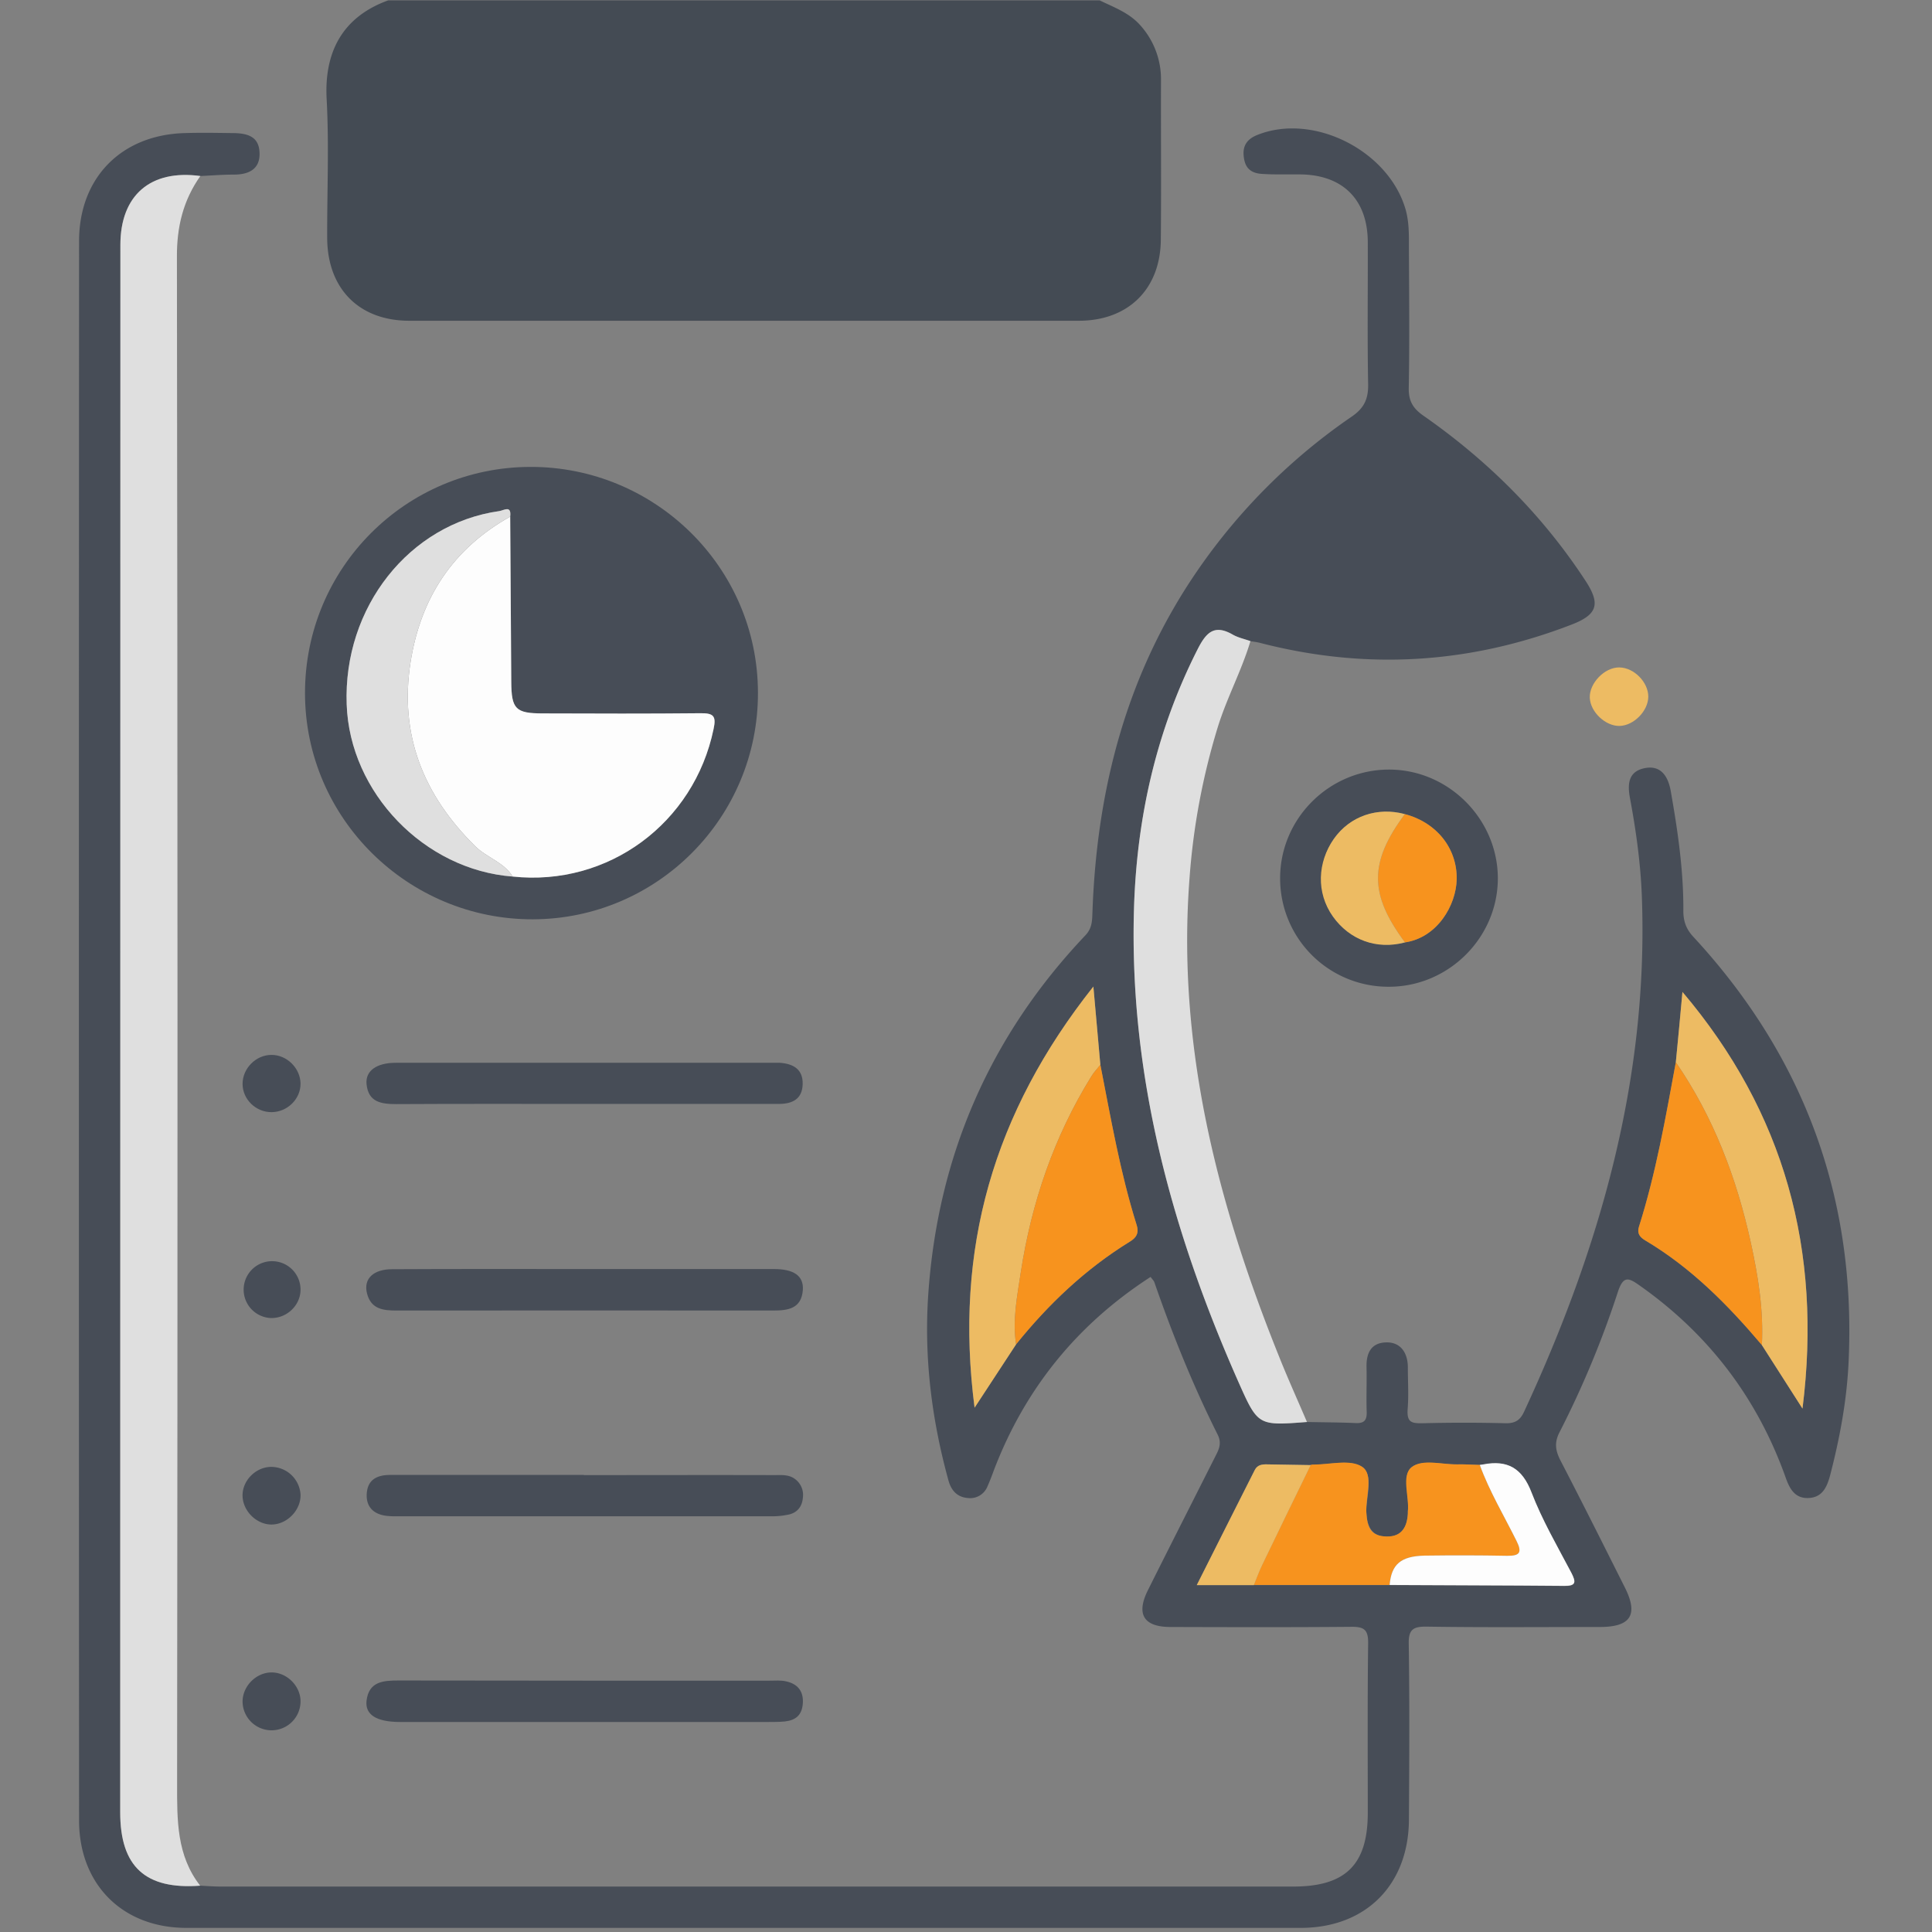
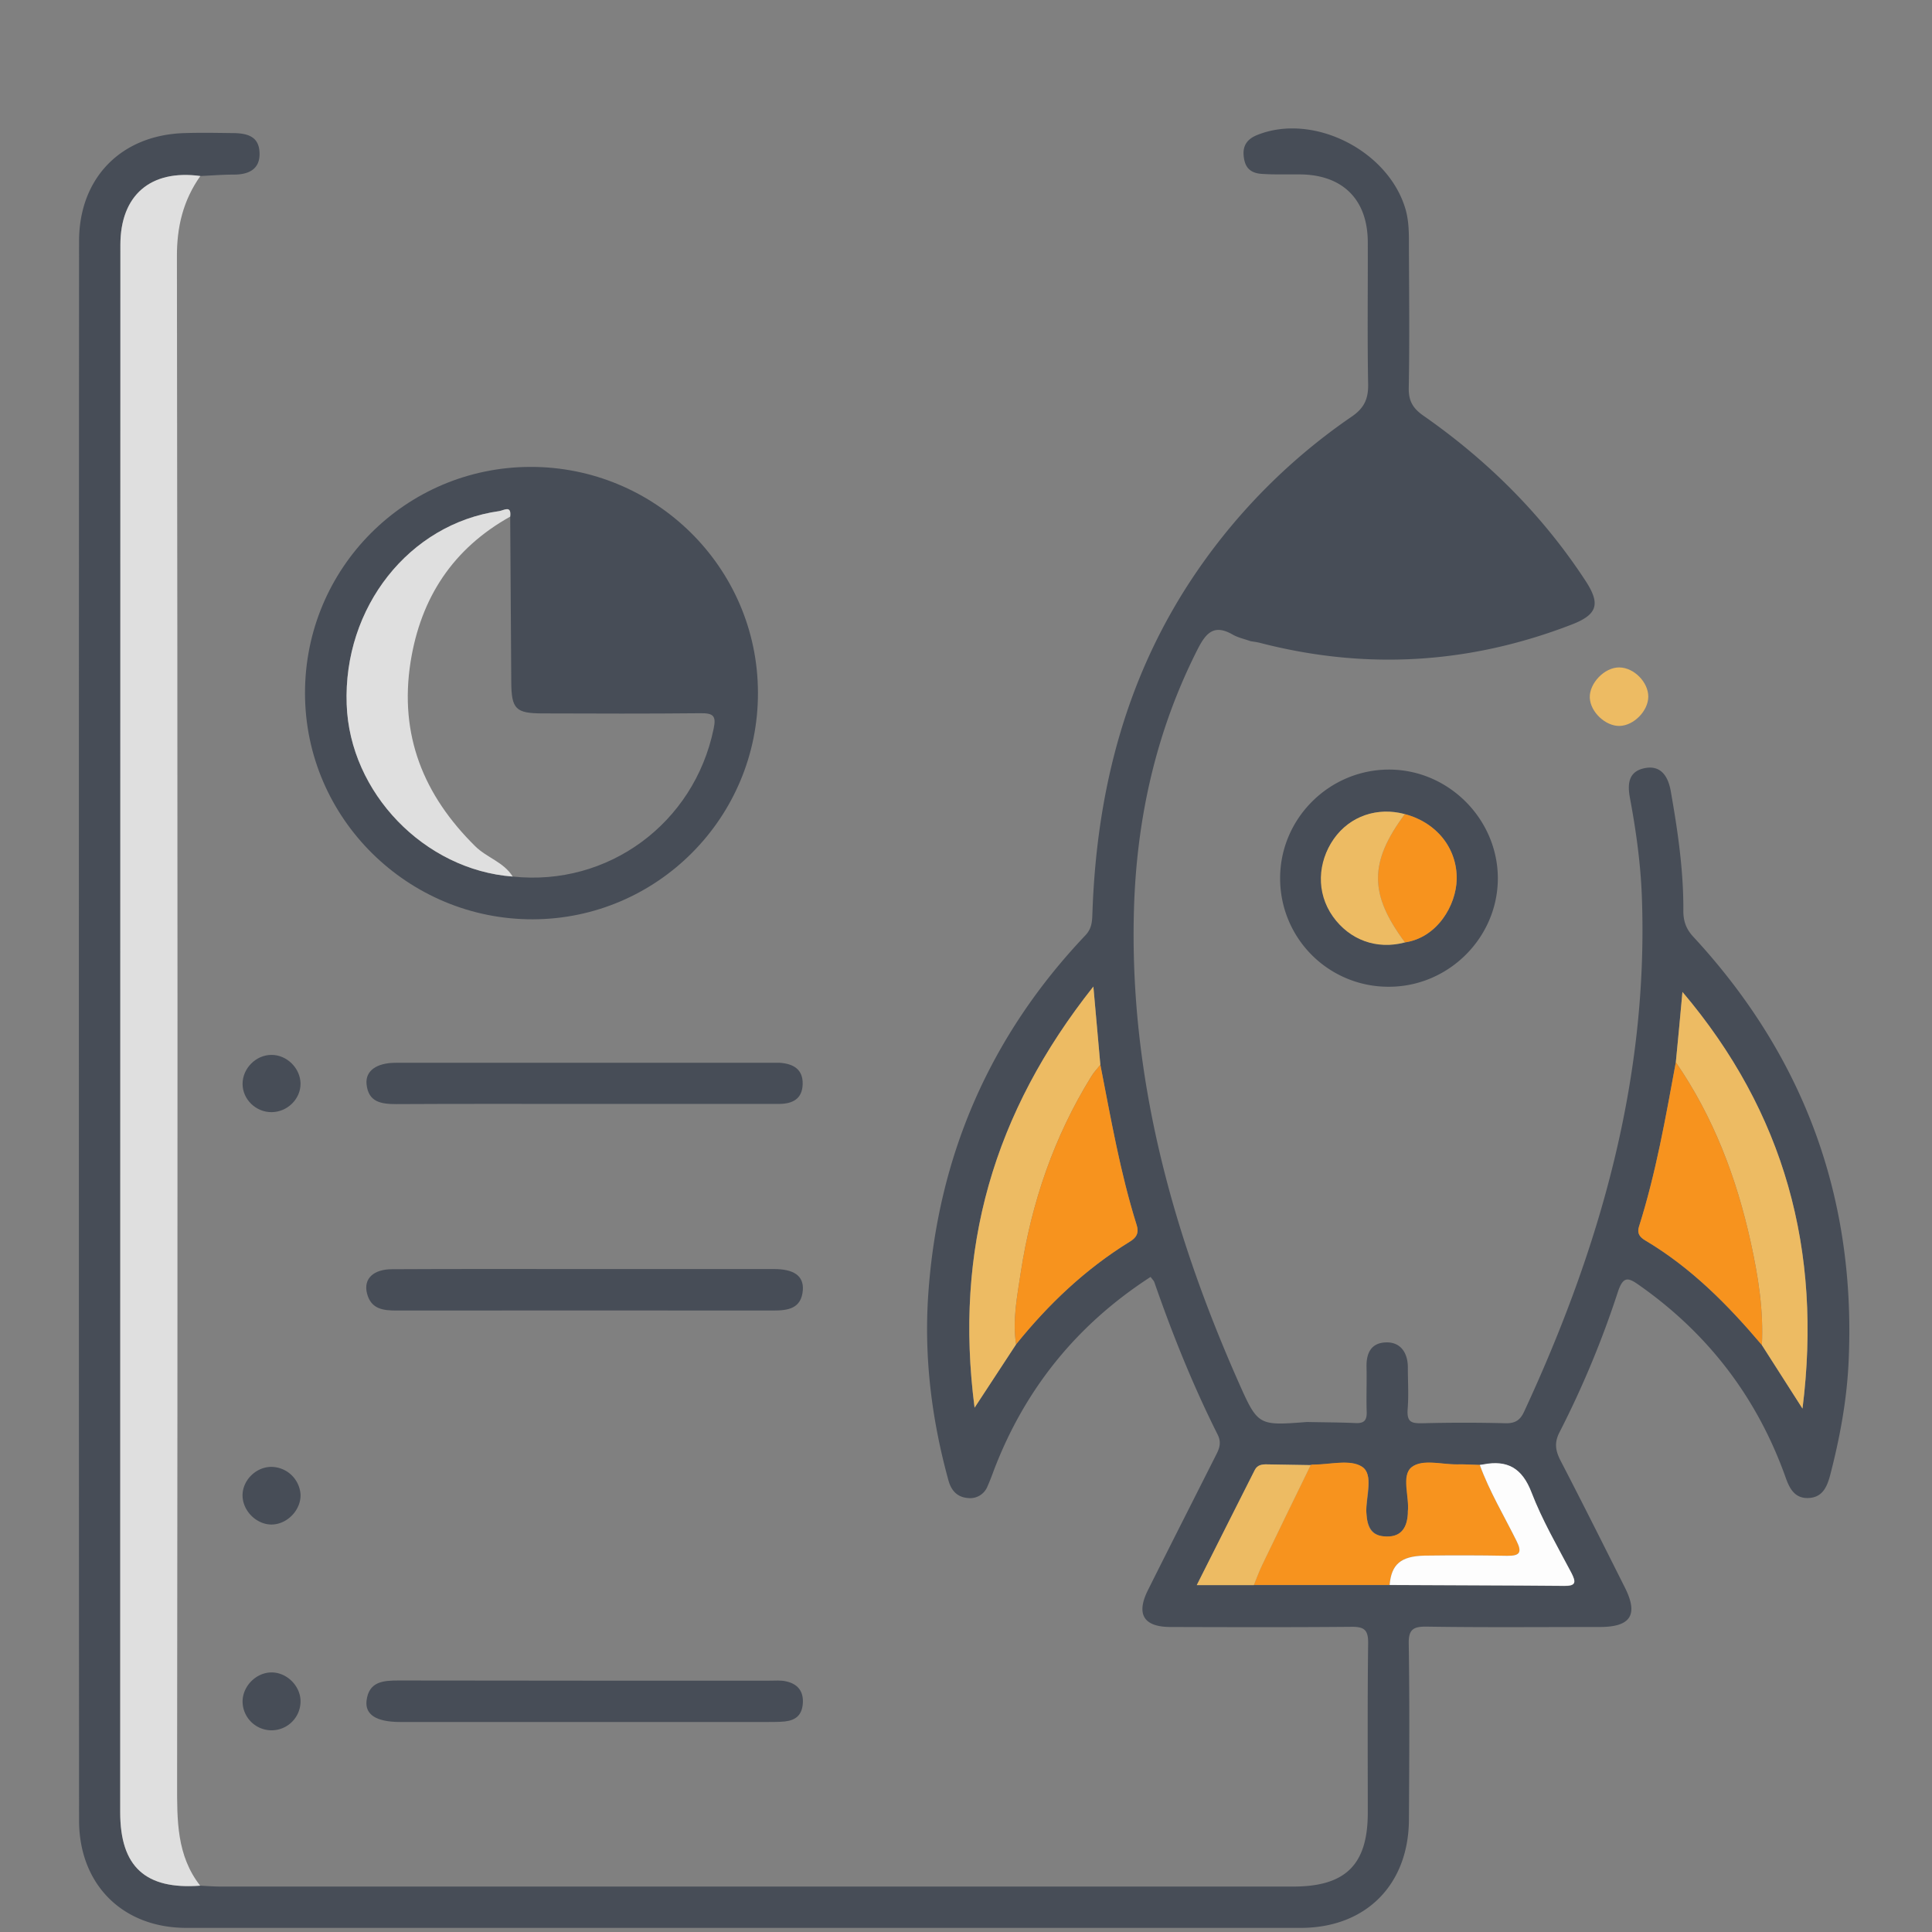
<svg xmlns="http://www.w3.org/2000/svg" id="Layer_1" data-name="Layer 1" viewBox="0 0 1080 1080">
  <rect x="0" y="0" width="1080" height="1080" fill="#808080" stroke="none" />
-   <path d="M614.7.2c8,3.9,16.5,6.9,22.7,13.9A45,45,0,0,1,649,44.8c-.1,29.8.2,59.6-.1,89.4-.3,27.5-18.3,45.1-45.8,45.1H228.8c-28,0-45.7-17.8-45.9-46.1-.1-25.9,1.1-51.9-.3-77.8S191.1,9.6,217,.2Z" style="fill:#444b54" />
  <path d="M111.9,1054.1c3.8.2,7.7.5,11.5.5H722.9c29.3,0,41.7-12.2,41.7-41.3,0-31.6-.2-63.1.2-94.7.1-7.4-2.1-9.3-9.4-9.2-33.7.3-67.3.2-101,.1-15.1,0-19.5-7.1-12.6-20.8,12.5-25,25.2-50,37.8-75,1.9-3.7,3.4-7,1.1-11.7-13.8-27.5-25.3-56.1-35.4-85.2-.3-.9-1.2-1.7-2.1-3q-61.7,39.9-87.7,108.3c-1.1,3-2.2,5.9-3.5,8.8a10.4,10.4,0,0,1-11,6.5c-5.8-.5-9.2-4-10.8-9.8-9.4-34.1-13.7-68.7-11.3-104,5.3-77.3,34.4-144.4,87.8-200.7,4-4.2,3.8-8.6,4-13.4,2.5-69,19.3-133.5,59-191a332.9,332.9,0,0,1,85.9-85.6c6.9-4.7,9.3-9.8,9.2-17.9-.5-26.7-.1-53.3-.2-80-.2-23.4-13.9-37.1-37.3-37.5-7.3-.1-14.7.2-22-.3s-9.6-4.5-10.1-10.3,2.3-9.3,7.5-11.4c31.4-12.7,73.7,8.7,83.1,41.8,1.9,6.9,1.8,13.8,1.8,20.8.1,26.3.4,52.6-.1,78.9-.1,7.2,2.4,11.3,8.1,15.3,36,25.1,66.7,55.6,90.8,92.5,8.4,12.9,6.6,18.8-8,24.4-57,22-115.1,25.5-174.3,10.1-1.7-.4-3.4-.6-5.1-.9-3.3-1.2-6.8-1.9-9.8-3.6-10.2-5.9-14.8-1.5-19.6,7.9-23.3,45.8-34.2,94.6-35.7,145.5-2.7,92.9,21.1,180,58.3,264.1,11,24.8,11.1,24.7,38.4,22.6,9.1.2,18.2.2,27.3.6,4.6.2,6.2-1.5,6.1-6.1-.3-8.4.1-16.8-.1-25.2s3-13.6,11-13.8,12.1,5.8,12.1,14,.5,15.4-.1,23.1,2.2,8.2,8.4,8.1c15.4-.4,30.9-.4,46.3,0,5.4.1,8.2-1.7,10.4-6.5,42.4-91.4,69.6-186.2,65.8-288.1-.7-18.6-3.3-37-6.7-55.2-1.4-7.8-.7-14.6,8.3-16.4s13,4.5,14.5,12.5c3.9,22.1,7.2,44.3,7.1,66.8-.1,5.9,1.4,10.5,5.6,15q93.7,101.3,86.7,239.1c-1.1,21.1-5,41.7-10.3,62.1-1.8,6.6-4.4,12.2-12.1,12.5s-10.6-5.4-12.8-11.7q-23.7-66.3-81.4-107c-6.2-4.4-9.2-5.9-12.3,3.5a537.6,537.6,0,0,1-32.6,78.4c-3,5.8-2.3,10.2.4,15.6,12.3,23.7,24.2,47.5,36.1,71.2,7.7,15.3,3.3,22.1-14,22.1-32.3,0-64.5.3-96.8-.2-7.7-.1-10.2,1.7-10,9.8.5,32.6.3,65.3.1,97.9-.1,36.6-24.1,60.7-60.5,60.7H104.2c-35.7,0-60-24.3-60-60.1q-.2-441.5,0-882.8c0-35.4,23.6-59.4,59-60.4,9.1-.3,18.2-.1,27.3,0s14.5,2.7,14.6,11.5-6.2,11.7-14.3,11.7c-6.2,0-12.5.5-18.8.8-27.8-3.8-44.7,10.7-44.7,38.5q-.1,438.2-.1,876.2C67.2,1043.5,81.3,1056.4,111.9,1054.1Zm873-302.2,22.7,35.5c11.1-88.5-10.1-165.6-67.1-232.9-1.2,13.1-2.4,26.2-3.7,39.3-5.7,30.9-11.1,61.9-20.6,91.9-1.2,3.8.5,5.9,3.5,7.7C945.3,708.6,965.9,729.4,984.9,751.9ZM568,751.5c18.1-22.5,38.8-42.1,63.4-57.3,3.9-2.3,5.4-5,4-9.4-9.2-29.3-14.4-59.5-20.3-89.6-1.2-13.5-2.4-27.1-3.9-43.7-55.9,70.5-77.9,146.8-66.4,235.4Zm259.2,67.4c-4.2-.1-8.4-.4-12.6-.3-8.7.1-19.8-2.8-25.4,1.5s-1.3,16.4-2.2,24.9v1.1c-.4,7.6-3.6,13-11.9,12.9s-10.9-5.8-11.3-13.4,4.4-21.2-2.4-25.6-18.2-1.1-27.7-1.2l-1,.2-24.1-.4c-3-.1-5.7.2-7.2,3.2-10.7,21.1-21.3,42.3-32.4,64.3H776.8c32.5.2,65,.2,97.6.5,6.8.1,6.6-2.2,4-7.3-7.8-14.8-16.3-29.4-22.3-45-5.2-13.5-13.4-18.2-26.9-15.6Z" style="fill:#474d57" />
  <path d="M111.9,1054.1c-30.6,2.3-44.7-10.6-44.7-41q0-438.1.1-876.2c0-27.8,16.9-42.3,44.7-38.5-9.6,13.6-13.2,28.4-13.1,45.3q.6,426.9.1,853.7C99,1017.5,98.7,1037.2,111.9,1054.1Z" style="fill:#dfdfdf" />
  <path d="M423.7,387.2c.2,69.7-56.2,126.5-125.8,126.7S170.6,457.7,170.5,387.6,226.8,261.2,296.4,261,423.6,317,423.7,387.2ZM285.2,288.8c.8-6.6-3.5-3.5-6.1-3.1-50.4,7.1-87.3,53.9-85.3,108.1,1.7,49.3,43.4,92.5,92.8,96.2,53.4,5.7,101.4-29.8,112.3-82.5,1.6-7.3-.1-8.9-7.3-8.8-29.4.3-58.8.2-88.1.1-15.3,0-17.6-2.4-17.7-17.7Z" style="fill:#474d57" />
-   <path d="M730.6,794.9c-27.3,2.1-27.4,2.2-38.4-22.6-37.2-84.1-61-171.2-58.3-264.1,1.5-50.9,12.4-99.7,35.7-145.5,4.8-9.4,9.4-13.8,19.6-7.9,3,1.7,6.5,2.4,9.8,3.6-4.9,16.4-13.1,31.5-18.2,47.9a380.9,380.9,0,0,0-15.8,84c-7.3,93.9,15.4,182,50,268C719.9,770.6,725.4,782.7,730.6,794.9Z" style="fill:#dfdfdf" />
  <path d="M715.6,491.1c-.1-33.4,27.3-60.8,60.7-60.9s61,27.7,61,60.8-27.5,60.6-60.9,60.6A60.5,60.5,0,0,1,715.6,491.1Zm69.7-36c-15.2-4.1-30.9,1.4-39.7,13.9s-9.3,30.7-.5,43.3,24.5,18.7,40.3,14.5c18.2-2.7,28.6-20.9,28.9-35.3C814.6,474.2,803,459.7,785.3,455.1Z" style="fill:#474d57" />
-   <path d="M326.4,824.6c35.4,0,70.8-.1,106.2,0,4.2,0,8.5-.5,12.1,2.4a11,11,0,0,1,4.1,10.3c-.4,4.7-2.9,8-7.3,9.2a43.7,43.7,0,0,1-11.4,1.1H224c-2.2,0-4.3.1-6.4-.1-7.7-.4-13-4.3-12.6-12.3s5.7-10.7,13.1-10.7H326.4Z" style="fill:#474d57" />
  <path d="M327.1,939.5h103c3.2,0,6.4-.3,9.4.4,6.3,1.4,9.7,5.4,9.3,12.1s-3.9,9.6-10,10.3c-3.1.3-6.2.3-9.4.3H223.3c-12.8-.1-19.3-4-18.4-11.9,1.3-10.8,9.4-11.3,18-11.3Z" style="fill:#474d57" />
  <path d="M327,617.1c-35.1,0-70.1-.1-105.2.1-8.5,0-15.9-.9-16.9-11.2-.7-7.4,5.6-11.9,16.4-11.9H435.8c7.5.5,13.1,3.5,12.9,11.9s-5.7,11.1-13.4,11.1Z" style="fill:#474d57" />
  <path d="M326.4,709.4H432.6c11.2,0,16.7,3.8,16.2,11.7-.8,10.5-8.3,11.5-16.7,11.5q-105.2-.1-210.3,0c-7.5,0-14.3-.7-16.6-9.4s4-13.7,13.9-13.7C254.9,709.3,290.6,709.4,326.4,709.4Z" style="fill:#474d57" />
  <path d="M151.7,589.7c8.6-.1,16.2,7.4,16.3,16s-7.3,15.9-16.1,16-16.3-7.1-16.3-15.8S143.1,589.7,151.7,589.7Z" style="fill:#474d57" />
-   <path d="M151.6,736.8A15.9,15.9,0,1,1,168,721.1C167.9,729.7,160.4,736.9,151.6,736.8Z" style="fill:#474d57" />
  <path d="M168,951.2a16.2,16.2,0,0,1-32.4-.3c.2-8.6,7.8-16.1,16.4-16S168.1,942.7,168,951.2Z" style="fill:#474d57" />
  <path d="M168,835.4c.3,8.5-7.1,16.4-15.6,16.8s-16.4-7.1-16.8-15.6,6.9-16.3,15.6-16.6A16.5,16.5,0,0,1,168,835.4Z" style="fill:#474d57" />
  <path d="M905.4,405.8c-7.9.2-16.4-7.8-16.7-15.8s8.2-17,16.5-16.9,16.2,8.3,16.2,16.3S913.3,405.6,905.4,405.8Z" style="fill:#edbb63" />
  <path d="M776.8,886H700.9c1.6-3.9,3-7.8,4.8-11.5,8.9-18.6,18-37.1,27-55.6l1-.2c9.5.1,21-3.2,27.7,1.2s1.9,16.7,2.4,25.6,2.8,13.2,11.3,13.4,11.5-5.3,11.9-12.9V845c.9-8.5-3.9-20.2,2.2-24.9s16.7-1.4,25.4-1.5c4.2-.1,8.4.2,12.6.3,5.4,14.8,13.5,28.3,20.5,42.4,3.2,6.4,2.1,8.5-5.2,8.4-15.4-.3-30.8-.3-46.2-.1C783,869.9,777.8,874.5,776.8,886Z" style="fill:#f7931e" />
  <path d="M568,751.5l-23.2,35.4c-11.5-88.6,10.5-164.9,66.4-235.4,1.5,16.6,2.7,30.2,3.9,43.7-1.7,2.2-3.7,4.2-5.1,6.6-20.9,33.8-33.4,70.5-39.4,109.6C568.6,724.7,565.9,737.9,568,751.5Z" style="fill:#edbb63" />
  <path d="M936.8,593.8c1.3-13.1,2.5-26.2,3.7-39.3,57,67.3,78.2,144.4,67.1,232.9l-22.7-35.5c1-19.6-2.1-38.8-6.3-57.8C970.7,658.3,957.8,624.3,936.8,593.8Z" style="fill:#edbb63" />
  <path d="M936.8,593.8c21,30.5,33.9,64.5,41.8,100.3,4.2,19,7.3,38.2,6.3,57.8-19-22.5-39.6-43.3-65.2-58.5-3-1.8-4.7-3.9-3.5-7.7C925.7,655.7,931.1,624.7,936.8,593.8Z" style="fill:#f7931e" />
  <path d="M568,751.5c-2.1-13.6.6-26.8,2.6-40.1,6-39.1,18.5-75.8,39.4-109.6,1.4-2.4,3.4-4.4,5.1-6.6,5.9,30.1,11.1,60.3,20.3,89.6,1.4,4.4-.1,7.1-4,9.4C606.8,709.4,586.1,729,568,751.5Z" style="fill:#f7931e" />
  <path d="M776.8,886c1-11.5,6.2-16.1,19.5-16.4,15.4-.2,30.8-.2,46.2.1,7.3.1,8.4-2,5.2-8.4-7-14.1-15.1-27.6-20.5-42.4l2-.3c13.5-2.6,21.7,2.1,26.9,15.6,6,15.6,14.5,30.2,22.3,45,2.6,5.1,2.8,7.4-4,7.3C841.8,886.2,809.3,886.2,776.8,886Z" style="fill:#fdfdfd" />
  <path d="M732.7,819c-9,18.5-18.1,37-27,55.6-1.8,3.7-3.2,7.6-4.8,11.5H669c11.1-22,21.7-43.2,32.4-64.3,1.5-3,4.2-3.3,7.2-3.2Z" style="fill:#edbb63" />
-   <path d="M285.2,288.8l.6,92.3c.1,15.3,2.4,17.7,17.7,17.7,29.3.1,58.7.2,88.1-.1,7.2-.1,8.9,1.5,7.3,8.8C388,460.2,340,495.7,286.6,490c-5-8.1-14.4-10.5-20.9-16.9-28.9-28.5-42.6-62.1-36.2-103C235.2,334.1,253.2,306.7,285.2,288.8Z" style="fill:#fdfdfd" />
  <path d="M285.2,288.8c-32,17.9-50,45.3-55.7,81.3-6.4,40.9,7.3,74.5,36.2,103,6.5,6.4,15.9,8.8,20.9,16.9-49.4-3.7-91.1-46.9-92.8-96.2-2-54.2,34.9-101,85.3-108.1C281.7,285.3,286,282.2,285.2,288.8Z" style="fill:#dfdfdf" />
  <path d="M785.3,455.1c17.7,4.6,29.3,19.1,29,36.4-.3,14.4-10.7,32.6-28.9,35.3C765.3,499.9,765.3,482,785.3,455.1Z" style="fill:#f7931e" />
  <path d="M785.3,455.1c-20,26.9-20,44.8.1,71.7-15.8,4.2-30.8-1.2-40.3-14.5s-8.6-30.3.5-43.3S770.1,451,785.3,455.1Z" style="fill:#edbb63" />
</svg>